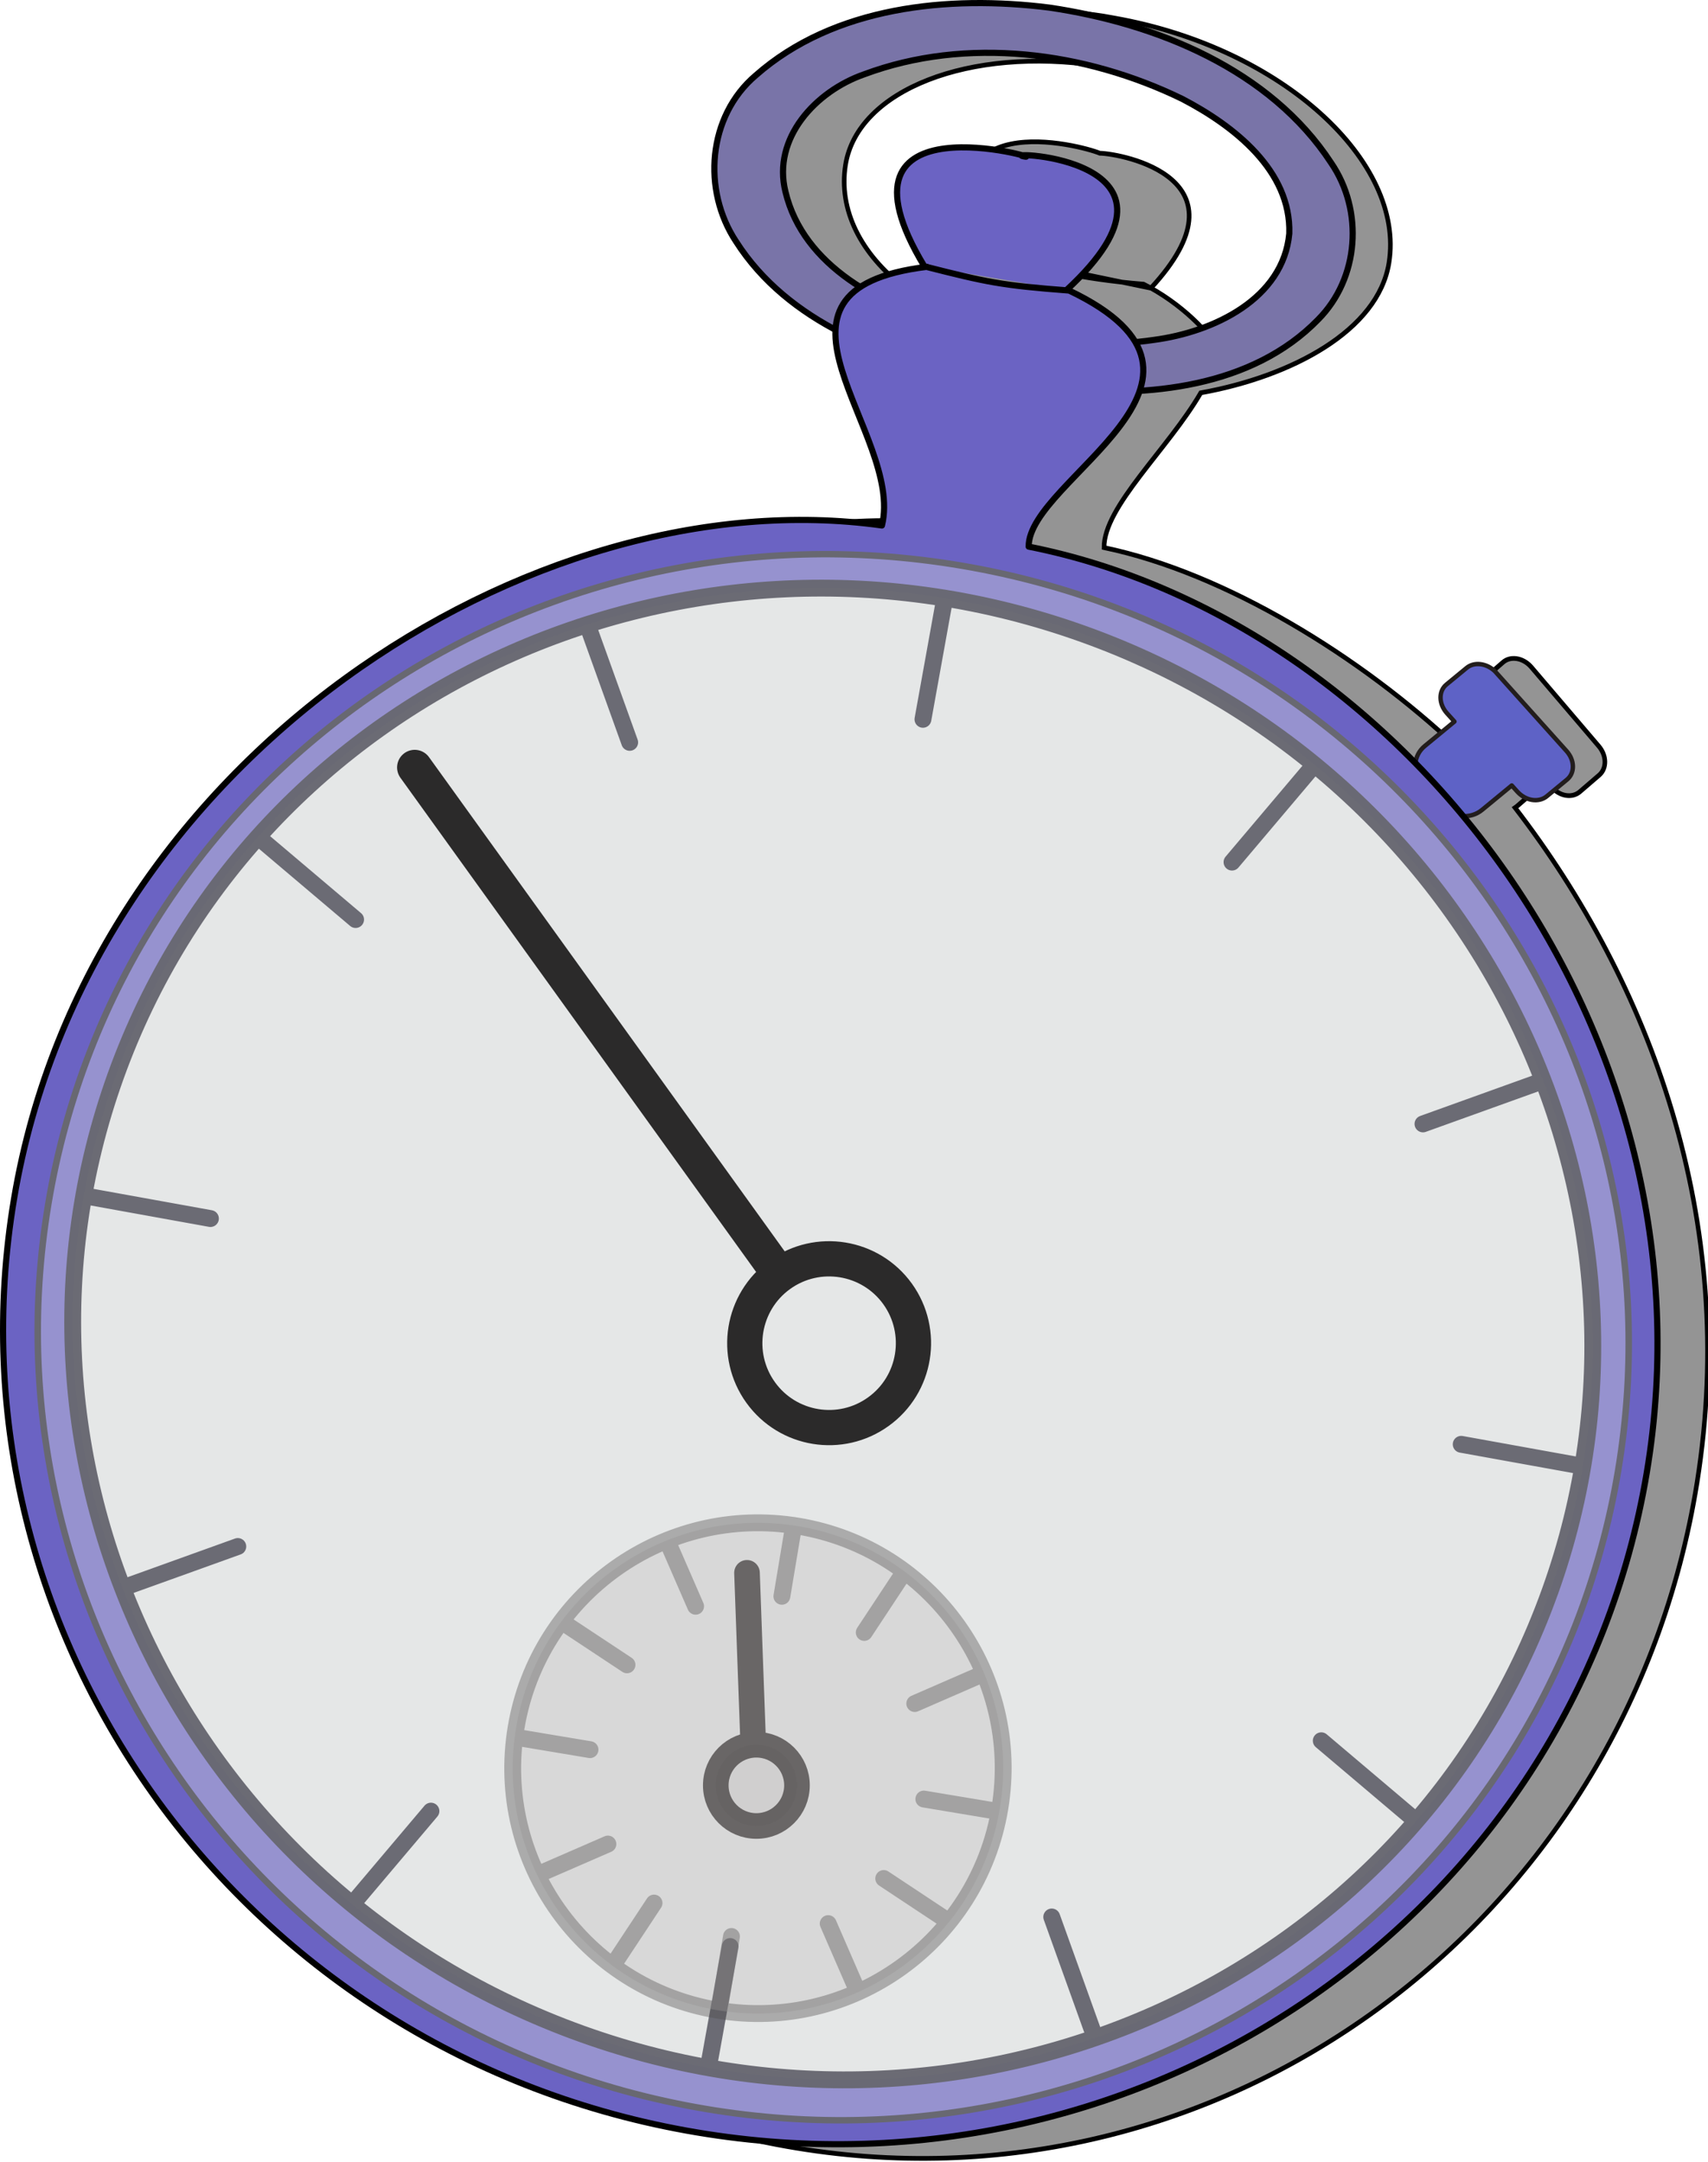
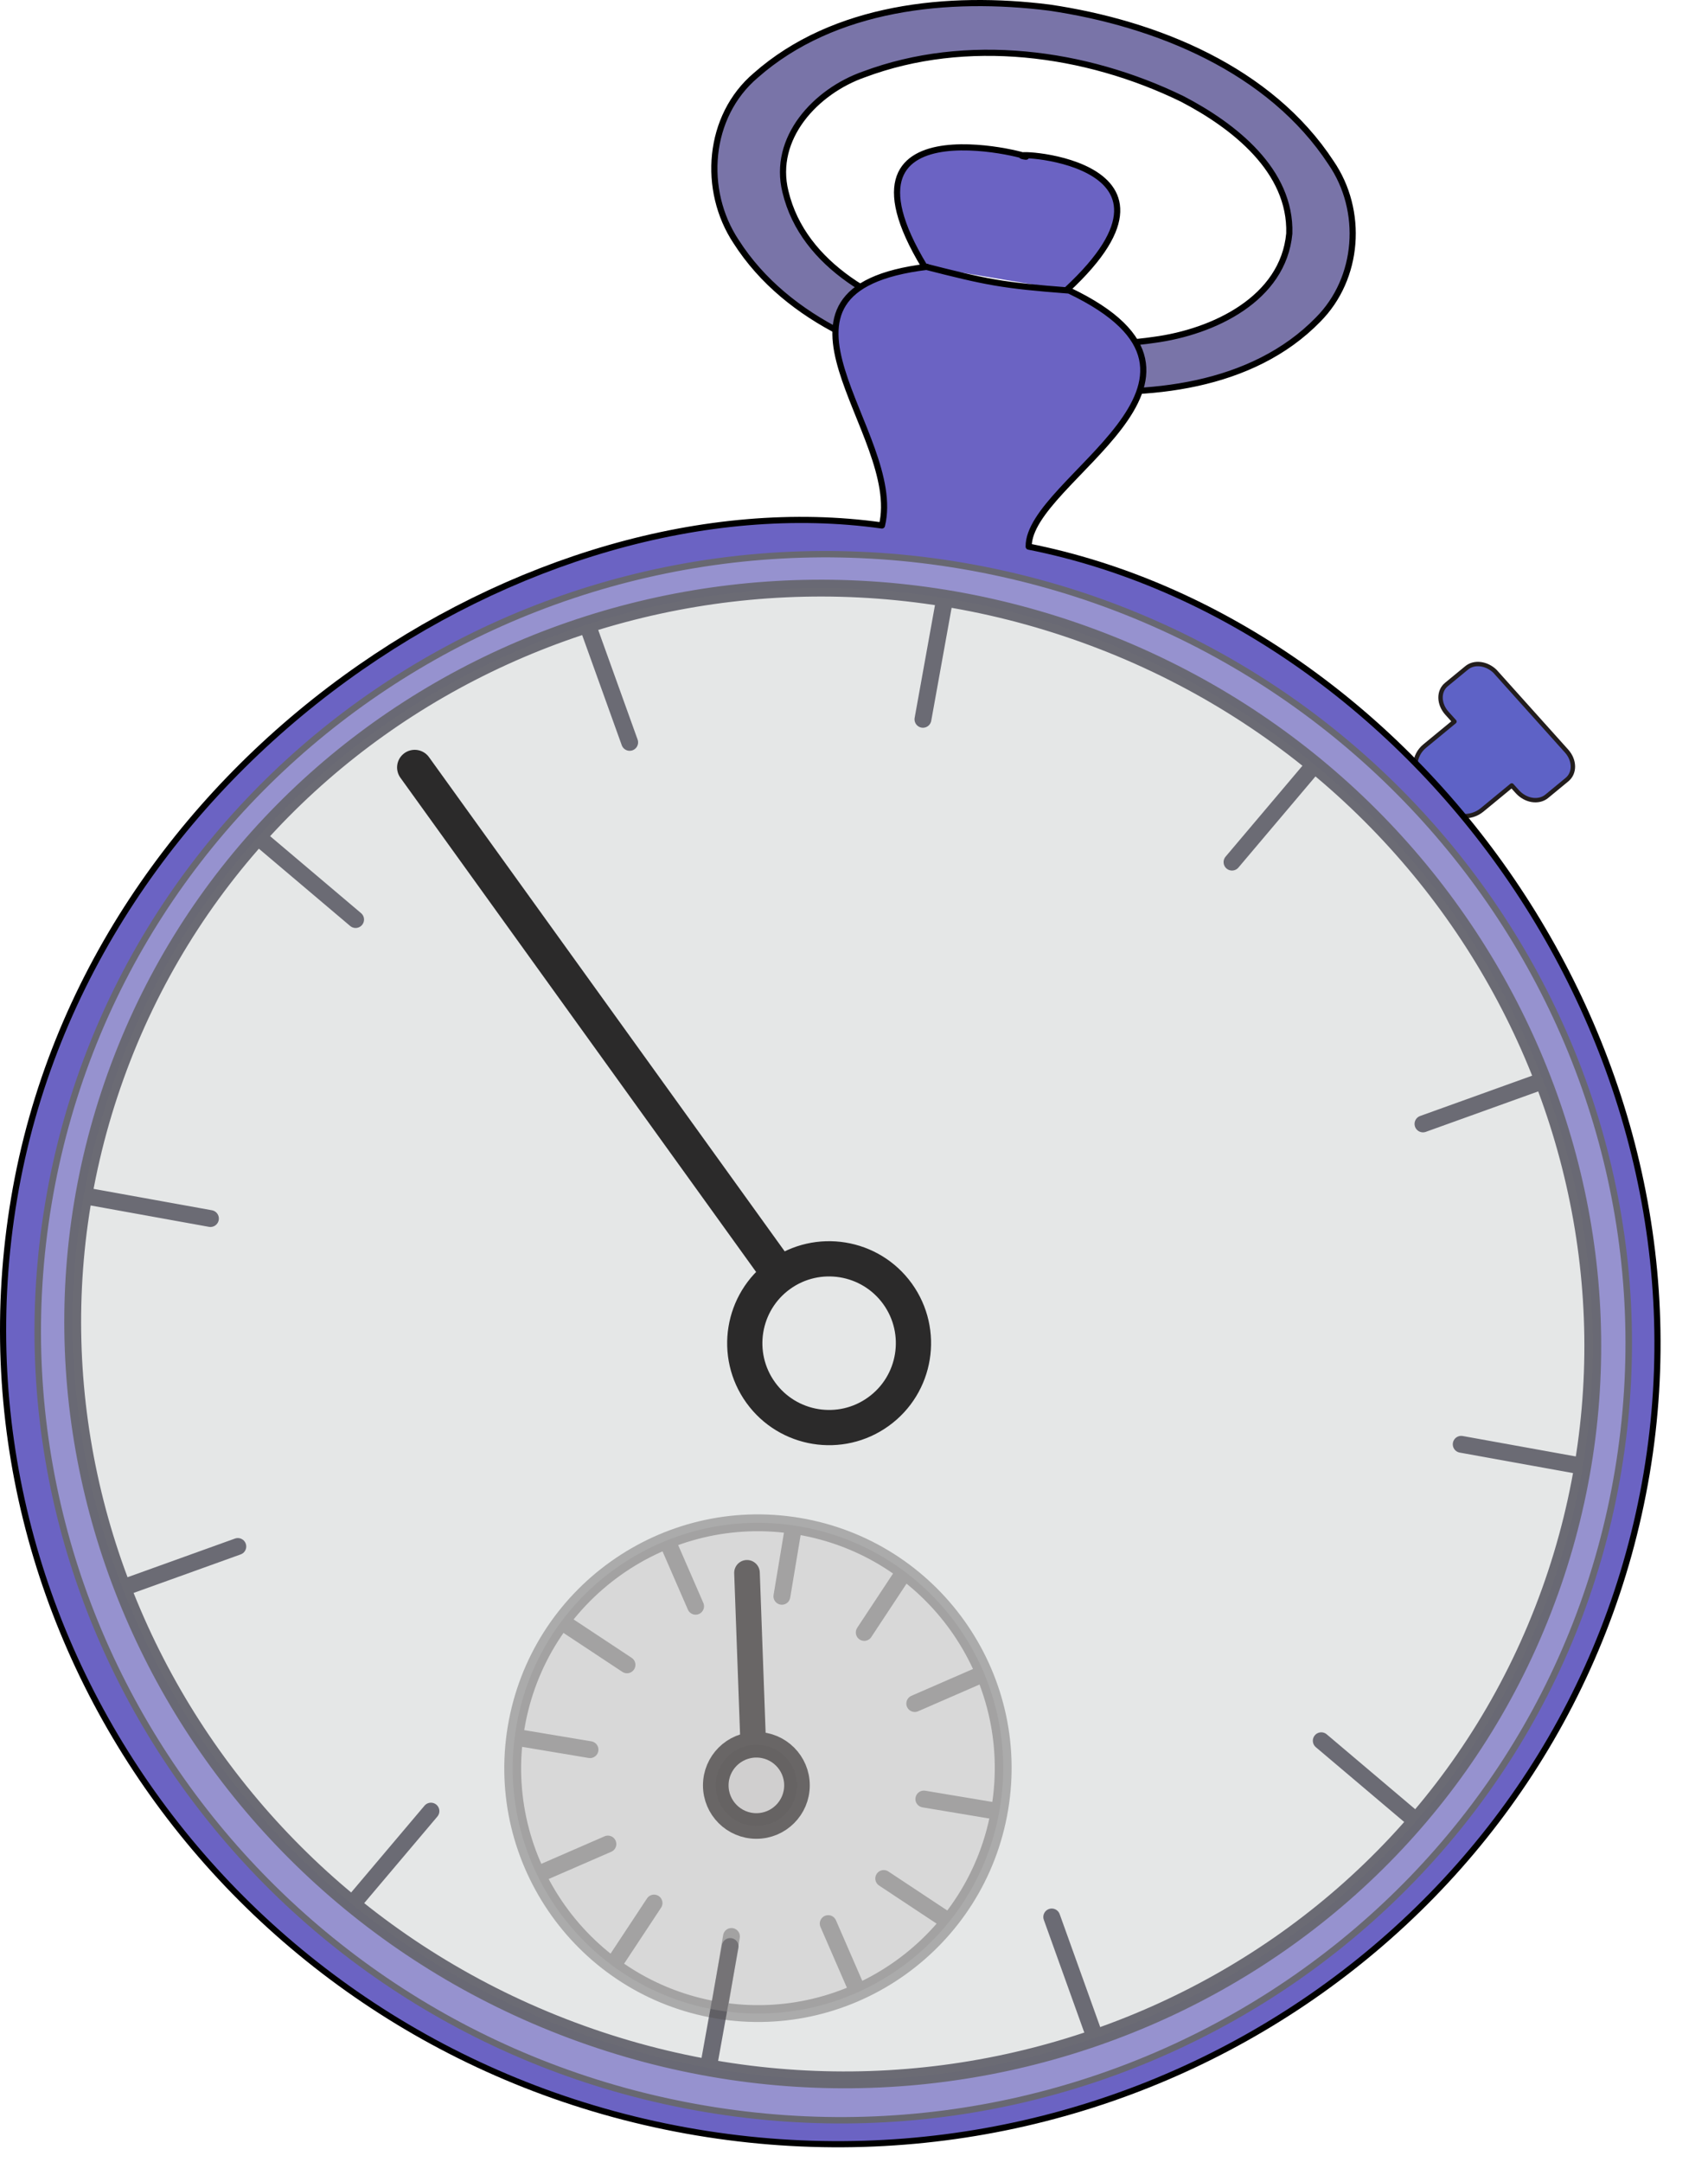
<svg xmlns="http://www.w3.org/2000/svg" viewBox="0 0 355.02 449.21" version="1.0">
-   <path d="M129.5 251.97c-35.971.87-64.719 19.83-64.719 41.03 0 15.62 12.696 29.09 33.657 35.44 5.832 11.31 19.392 24.29 18.592 35.53-73.65 2.05-155.4 77.47-155.4 172.91-.005 95.43 77.462 172.87 172.9 172.87 95.44 0 172.88-77.44 172.88-172.87 0-56.6-27.35-102.91-62.22-134.48.19-.18.36-.37.53-.57l5.25-6.22 1.37 1.1c2.04 1.66 4.79 1.62 6.22-.06l3.6-4.22c1.42-1.69.94-4.37-1.1-6.03l-17.19-14.04c-.09-.07-.18-.14-.28-.21-2-1.44-4.61-1.36-5.97.25l-3.59 4.25c-1.43 1.68-.94 4.36 1.09 6.03l1.85 1.5-5.28 6.22c-.42.48 2.11 3.26-.94 1.56-23.8-15.42-55.77-27.94-82.75-28.74-1.5-8.54 10.42-23.09 15.47-36 18.87-6.76 35.97-19.56 35.97-34.22 0-21.71-30.15-41.03-67.32-41.03-.58 0-1.17-.01-1.74 0h-.88zm.78 10.59c.22 0 .46.01.69 0h1.72c29.43 0 53.31 13.52 53.31 30.16 0 9.24-9.16 20.17-19.83 25.55-2.15-3.7-10.25-9.2-18.71-11.67-14.14 1.32-22.94.59-36.34-.54-8.93 2.71-13.264 6.23-14.714 10.25-10.856-5.52-17.062-14.04-17.062-23.59 0-16.19 22.606-29.45 50.936-30.16zm-19.16 43.5l38.04 1.1c18.08-26.79-10.81-27.06-15.6-26.35-4.27-.95-39.831-3.85-22.44 25.25z" transform="matrix(.941 .167 -.154 .965 146.159 -261.454)" stroke="#000" fill-opacity=".418" />
  <path d="M310.768 139.493c-1.74-1.7-4.32-2.05-5.91-.74l-4.21 3.46c-1.67 1.38-1.62 4.04.11 5.97l1.56 1.73-6.17 5.08c-2.39 1.96-2.64 5.41-.55 7.73l4.39 4.9c2.09 2.32 5.69 2.6 8.07.64l6.17-5.08 1.15 1.28c1.74 1.93 4.45 2.35 6.13.97l4.2-3.46c1.67-1.38 1.64-4.01-.09-5.94l-14.62-16.28c-.08-.09-.15-.18-.23-.26z" stroke-linejoin="round" stroke="#221d1d" stroke-width=".916" stroke-linecap="round" fill="#5e62c6" />
  <path d="M214.038 70.055c-3.85 5.313-2.26 12.238 5.61 10.728 18.88 1.93 40.63-.32 54.32-14.377 8.55-8.578 9.53-22.628 2.7-32.594-12.64-19.303-36.19-28.938-58.55-32.232-21-2.647-44.79-.235-61.03 14.083-10 8.484-11.18 23.848-4.07 34.553 10.69 16.697 30.98 24.549 49.99 27.857 10.08-1.36 1.98-12.134-5.16-10.532-14.58-3.804-30.88-12.156-34.59-27.725-2.76-11.098 6.27-20.848 16.33-24.364 21.28-7.957 45.95-4.751 66.16 5.103 10.77 5.604 22.64 14.91 22.24 27.965-1.26 13.572-15.74 20.458-28.13 22.096-8.54 1.271-17.3.864-25.82-.561z" stroke-linejoin="round" stroke="#000" stroke-width="1.279" stroke-linecap="round" fill="#7974a8" />
  <path d="M221.678 60.271c30.11-27.849-14.45-28.829-8.84-27.771 5.62 1.059-42.44-13.118-20.7 22.839 12.96 3.293 16 3.954 30.09 5.025 39.11 18.649-8.56 39.229-8.41 53.199 78.21 15.52 143.84 101.2 128.45 192.54-15.38 91.34-103.88 152.68-197.53 136.9-93.66-15.77-157.19-102.7-141.8-194.05 15.38-91.34 107.78-150 180.38-139.78 4.69-19.21-30.01-48.951 9.37-53.74" stroke-linejoin="round" stroke="#000" stroke-width="1.279" stroke-linecap="round" fill="#6b63c3" />
  <path d="M509.33 562.38c0 87.904-71.261 159.17-159.17 159.17-87.904 0-159.17-71.261-159.17-159.17 0-87.904 71.261-159.17 159.17-159.17 87.904 0 159.17 71.261 159.17 159.17z" transform="matrix(1.025 .174 -.168 1.007 -91.24 -349.427)" stroke-linejoin="round" fill-opacity=".353" stroke="#686871" stroke-linecap="round" stroke-width="1.301" fill="#e7e9e7" />
  <path d="M322.128 330.763c-28.86 80.24-119.06 121.34-201.33 91.74-82.272-29.6-125.61-118.74-96.747-198.98 28.867-80.24 119.07-121.33 201.34-91.73 82.27 29.59 125.61 118.74 96.74 198.97m-170.36 73.64l-4.38 24.29M43.74 253.163l-24.738-4.47m309.46 55.84l-24.74-4.47m-181.19-169.05l8.35 23.22m87.73 244.03l8.34 23.22m-177.52-100.19l-23.656 8.51m293.66-104.81l-23.66 8.51m-240.7-58.4l18.839 15.94m200.72 170.61l18.84 15.94m-203.9-1.32l-16.234 19.2m198.97-235.55l-16.23 19.19m-59.86-53.95l-4.38 24.28" opacity=".971" stroke-linejoin="round" stroke="#686871" stroke-linecap="round" stroke-width="3.501" fill="#e7e9e7" />
  <path d="M207.818 375.743c-4.63 27.75-30.91 46.52-58.66 41.89-27.76-4.64-46.52-30.92-41.89-58.67 4.63-27.76 30.92-46.52 58.67-41.89s46.52 30.92 41.88 58.67zm-42.84-58.83l-2.46 14.73m44.24 44.58l-14.73-2.46m-42.45 43.28l2.46-14.73m-44.13-41.27l14.73 2.46m15.99-43.48l5.96 13.69m59.24 14.25l-13.69 5.96m-12.03 59.42l-5.96-13.7m-59.49-10.57l13.7-5.96m-8.49-45.47l12.46 8.24m57.54-19.19l-8.23 12.46m16.5 59.36l-12.45-8.24m-55.97 17.56l8.23-12.46" opacity=".625" stroke-linejoin="round" stroke-opacity=".615" fill-opacity=".616" stroke-dashoffset="2.451" stroke="#4f4c4c" stroke-linecap="round" stroke-width="3.501" fill="#c3c0c0" />
  <path d="M165.658 370.923c0 4.66-3.78 8.44-8.44 8.44s-8.44-3.78-8.44-8.44 3.78-8.44 8.44-8.44 8.44 3.78 8.44 8.44zm-9.09-8.44l-1.3-35.72" opacity=".625" stroke-linejoin="round" stroke-opacity=".984" fill-opacity=".616" stroke-dashoffset="2.451" stroke="#241f1f" stroke-linecap="round" stroke-width="5.322" fill="#c3c0c0" />
  <path d="M186.568 268.813c5.65 7.86 3.87 18.82-3.99 24.47-7.85 5.66-18.81 3.88-24.47-3.98-5.65-7.85-3.87-18.81 3.98-24.47 7.86-5.66 18.82-3.87 24.48 3.98zm-24.48-3.98l-75.89-105.39" opacity=".838" stroke-linejoin="round" stroke-opacity=".997" stroke-dashoffset="2.451" stroke="#060505" stroke-linecap="round" stroke-width="7.322" fill="none" />
</svg>